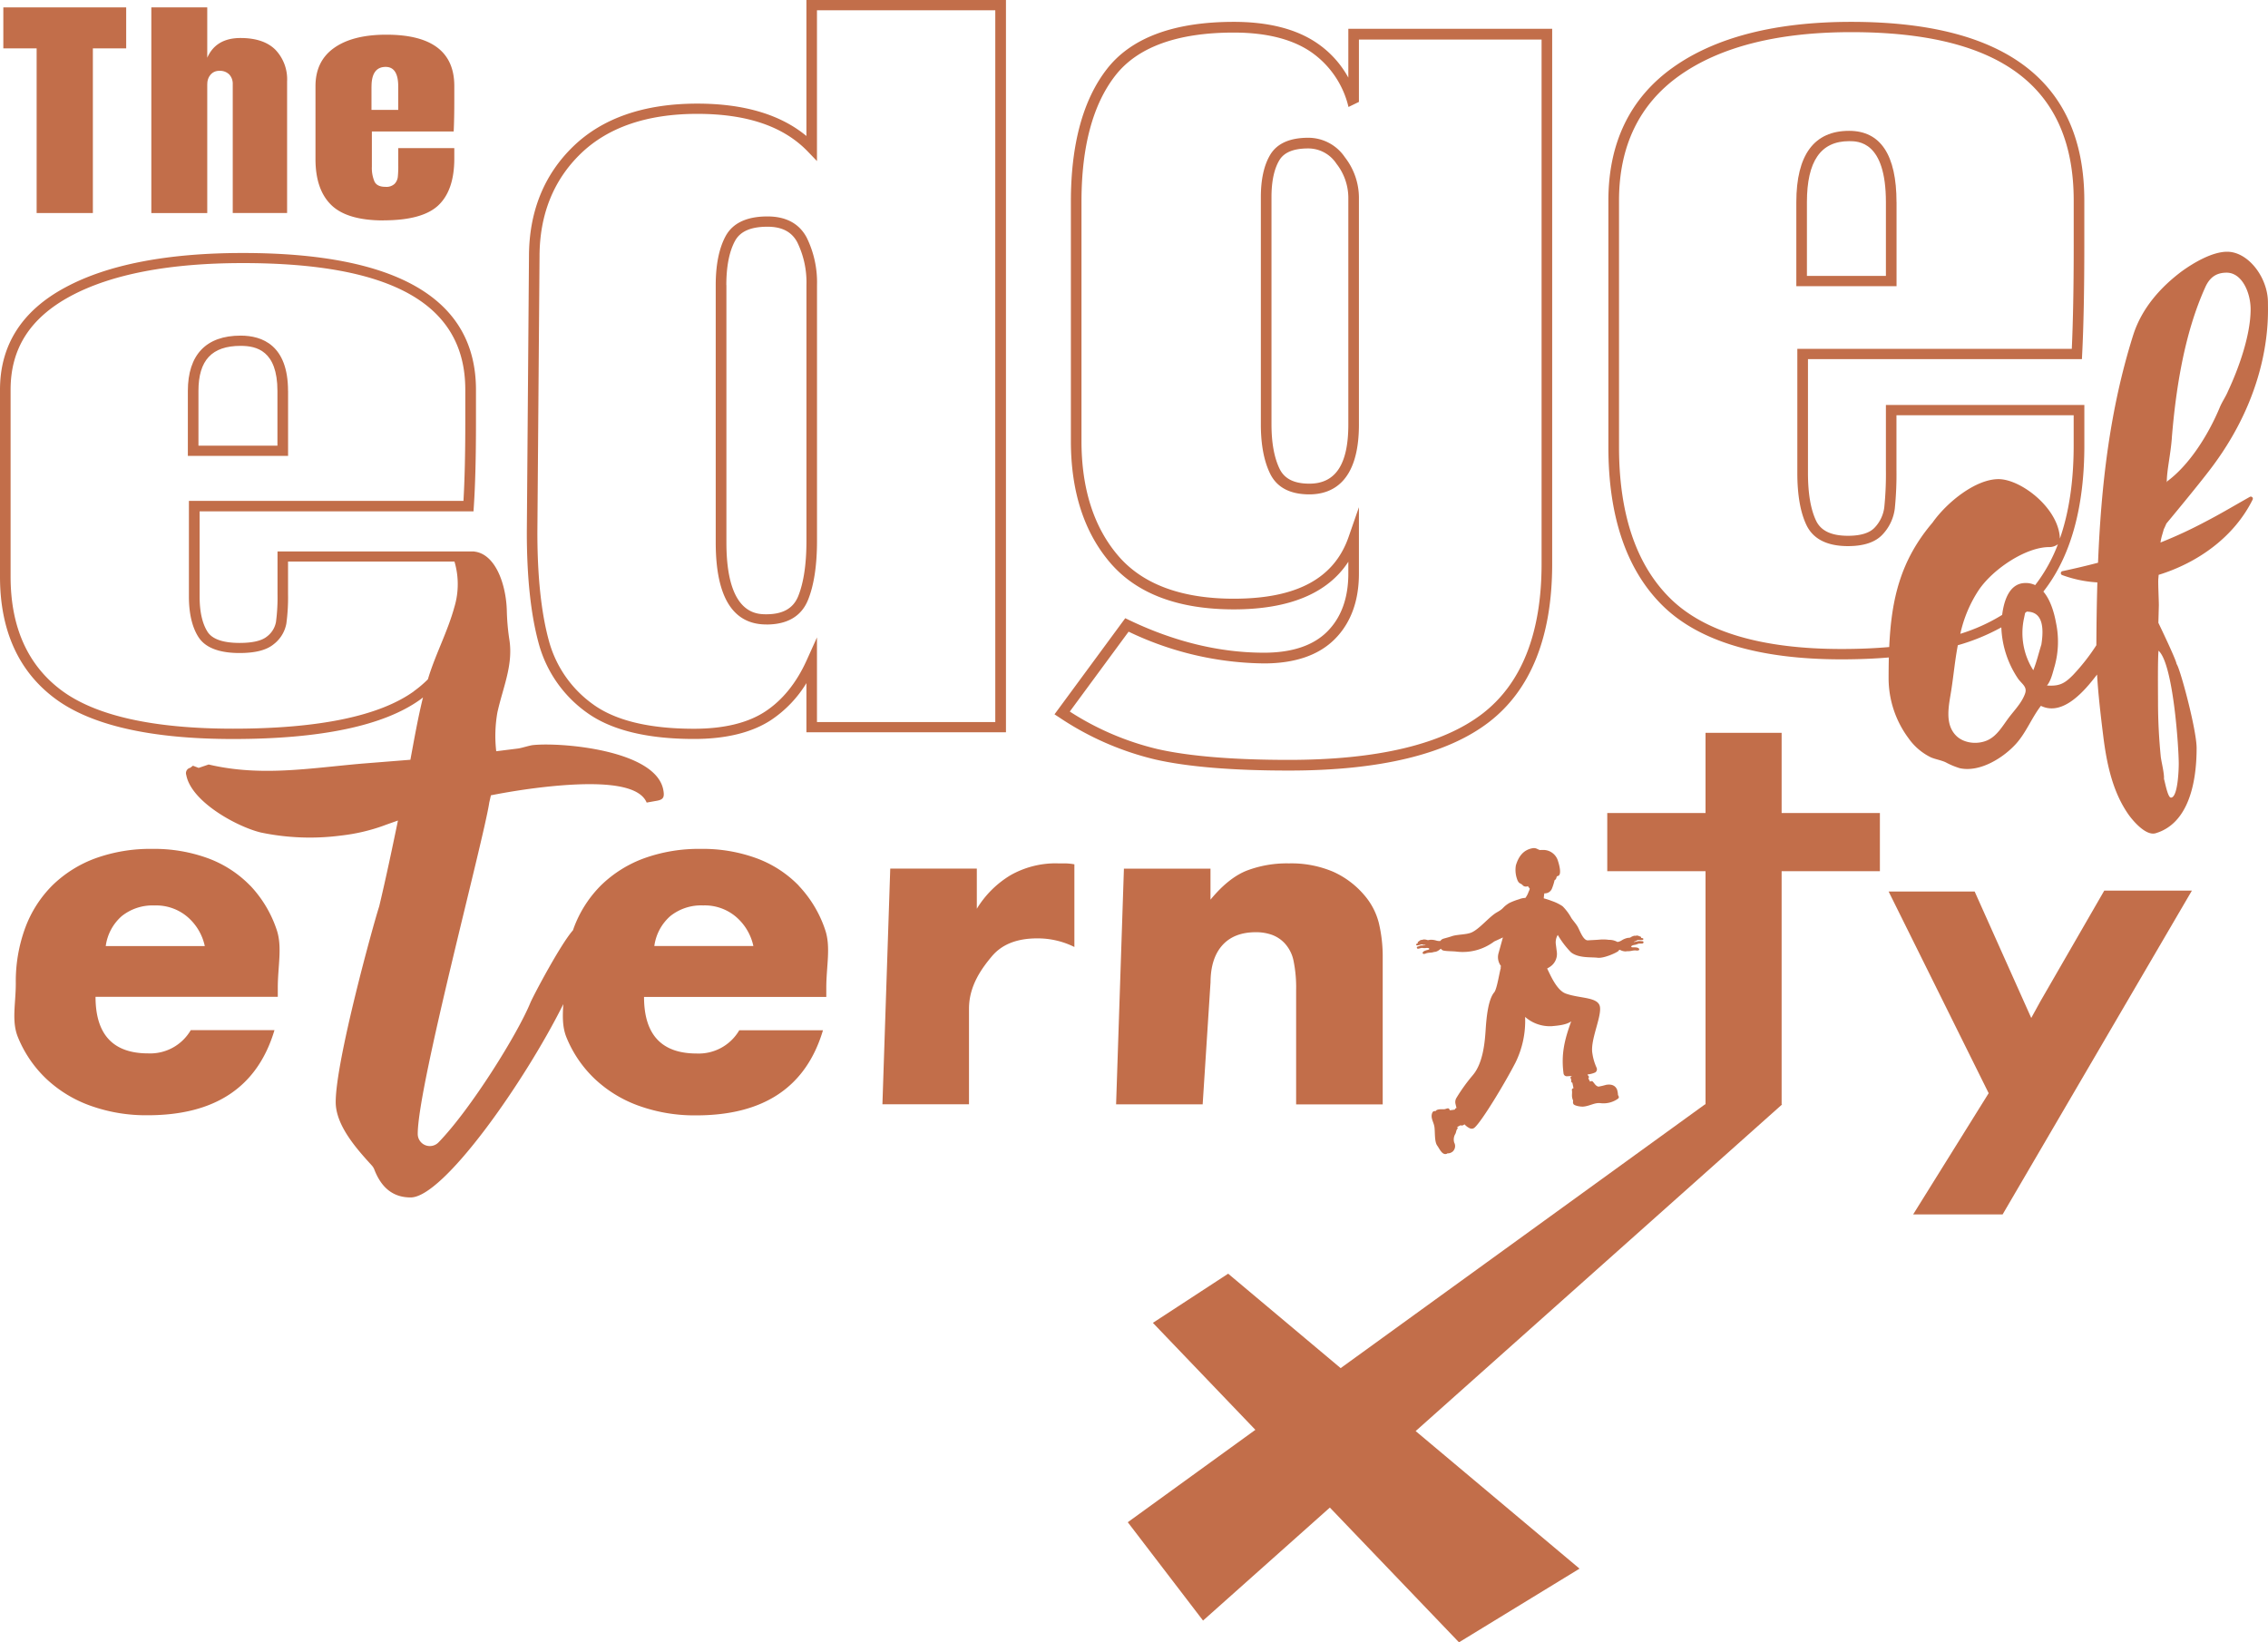
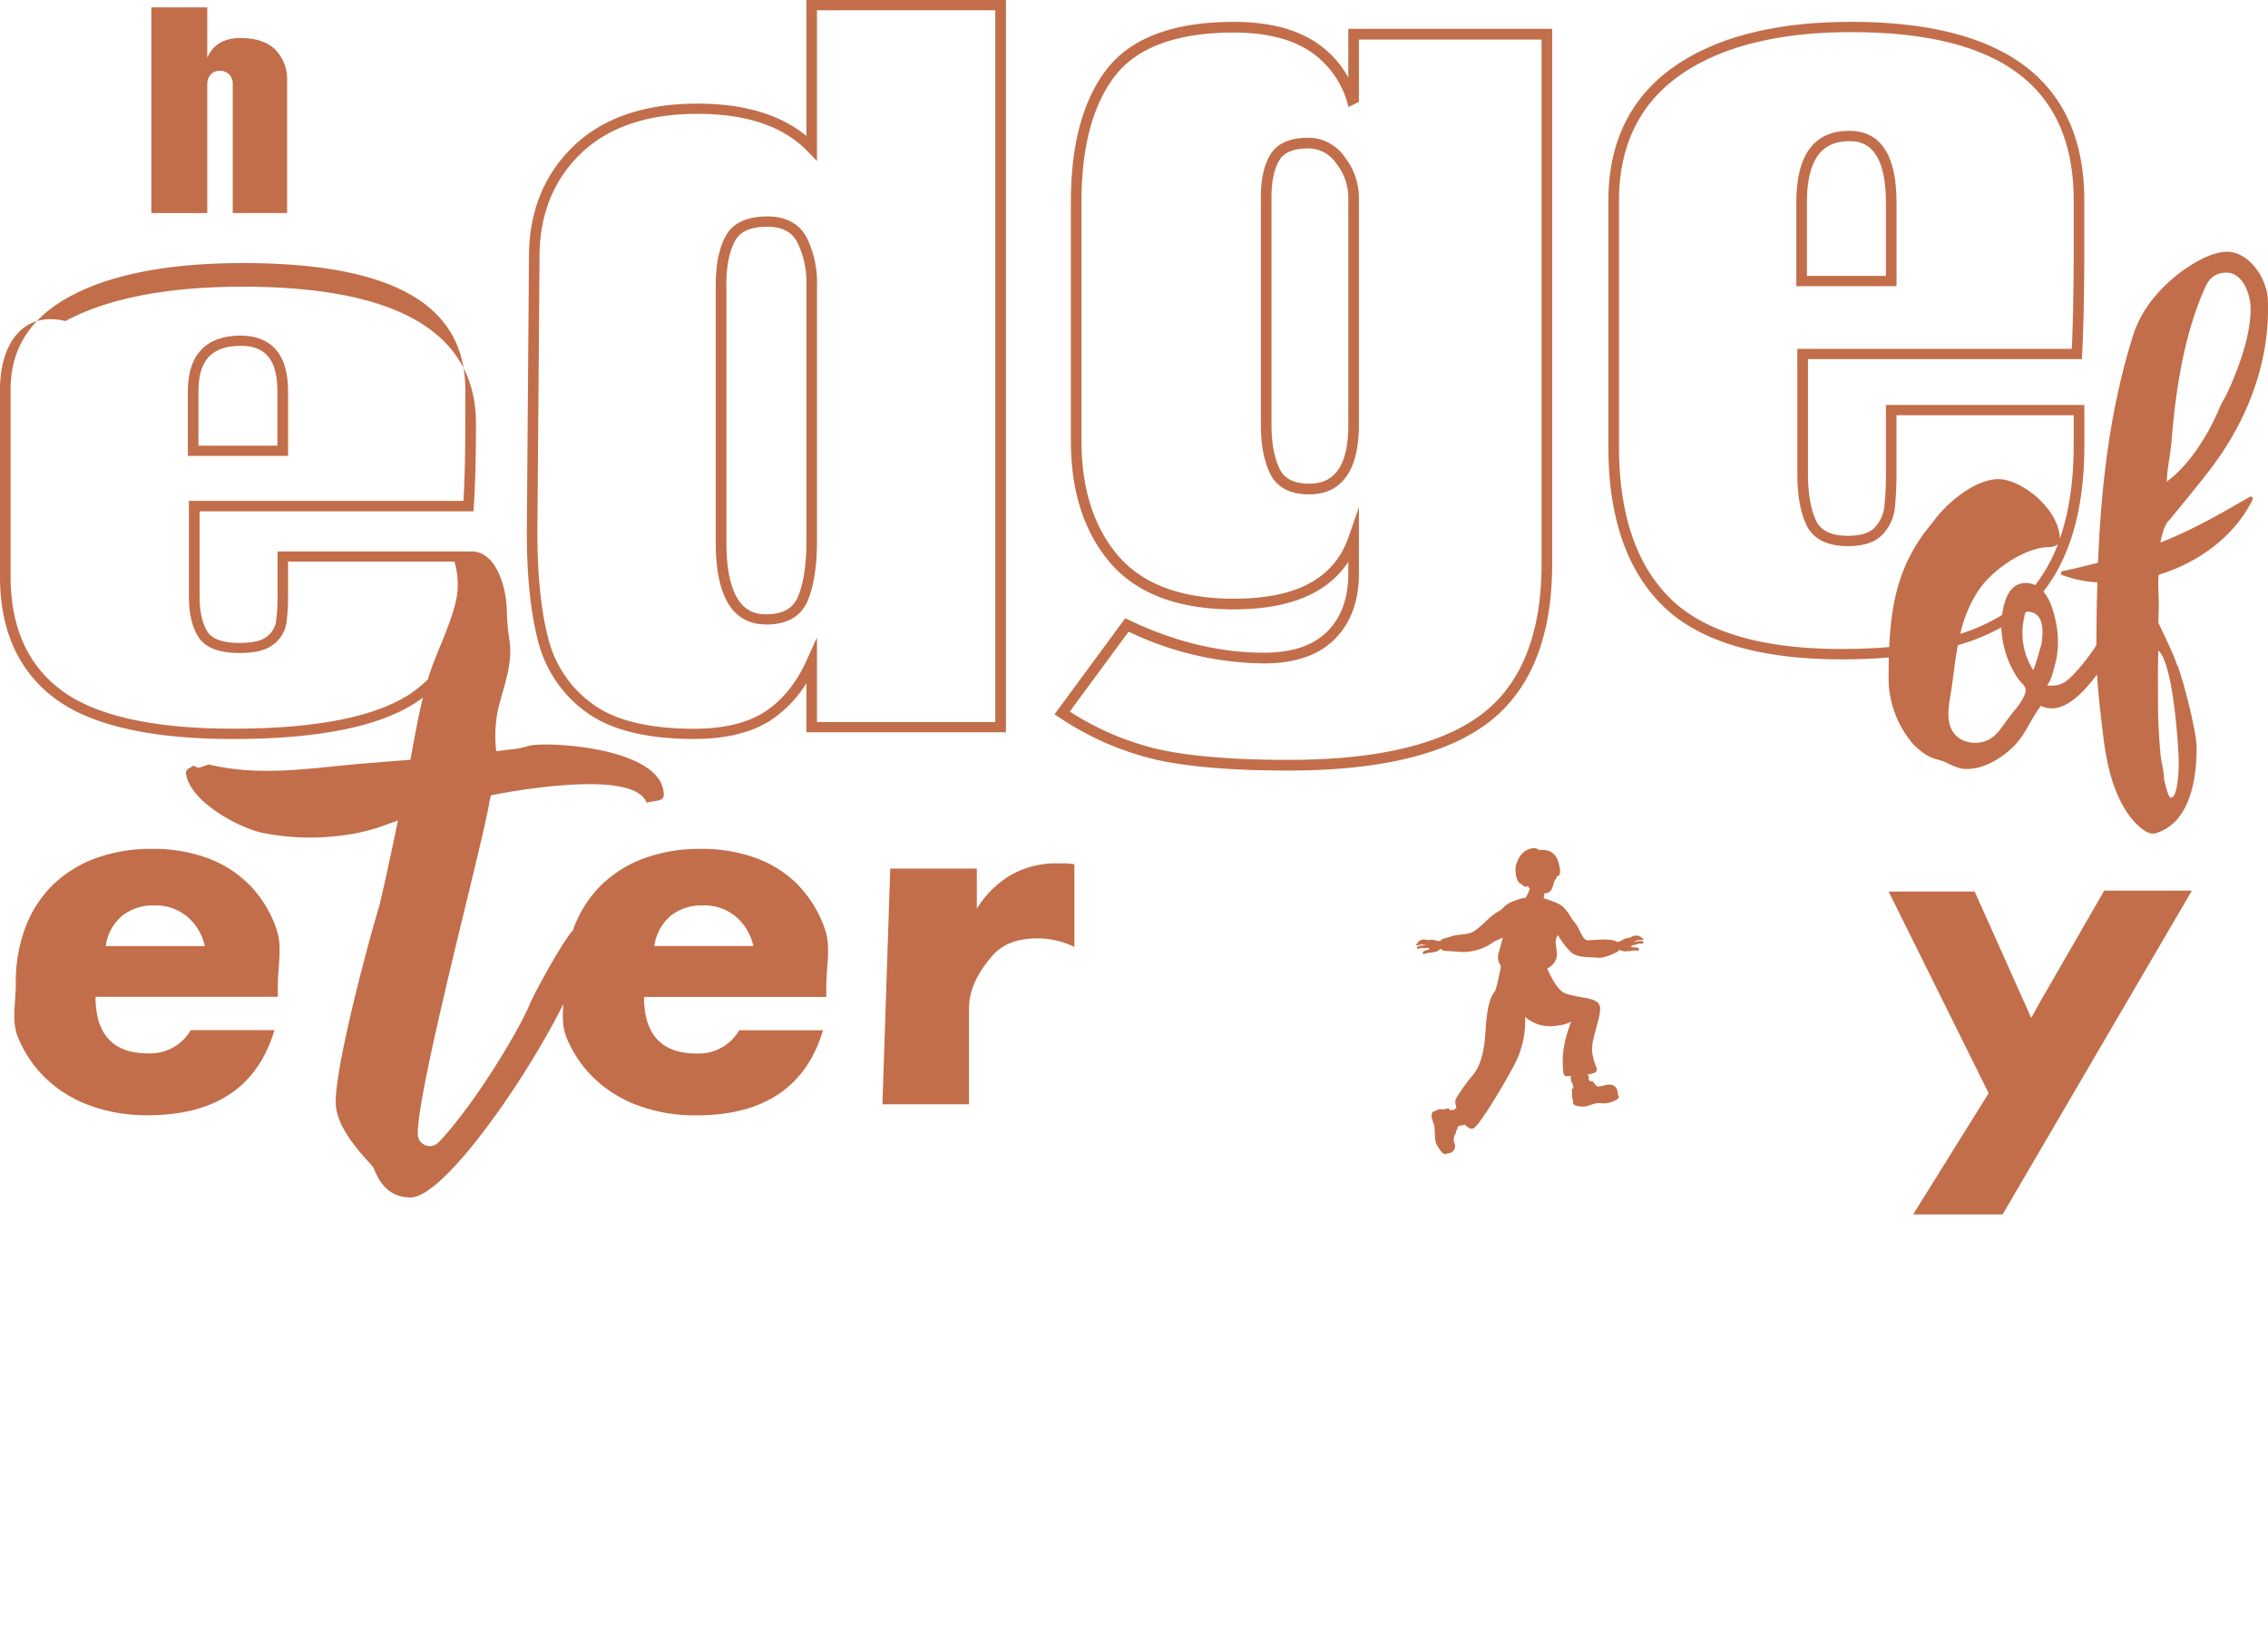
<svg xmlns="http://www.w3.org/2000/svg" width="580" height="420" viewBox="0 0 580 420">
  <path d="M63.98,226.49a29.078,29.078,0,0,0-10.76-6.99,40.068,40.068,0,0,0-14.31-2.41,41.337,41.337,0,0,0-14.5,2.41,31.025,31.025,0,0,0-10.95,6.86,30.085,30.085,0,0,0-6.97,10.82,39.611,39.611,0,0,0-2.45,14.28c0,5.27-1.14,9.73.57,13.85a30.491,30.491,0,0,0,7.28,10.63,32.244,32.244,0,0,0,11.32,6.86,42.08,42.08,0,0,0,14.56,2.41q25.935,0,32.42-21.76H48.78a12,12,0,0,1-10.89,5.94q-13.455,0-13.46-14.47H71.04v-2.35c0-5.52,1.22-10.49-.32-14.9a30.374,30.374,0,0,0-6.73-11.19ZM27.04,241.95a12.374,12.374,0,0,1,4.1-7.67,12.6,12.6,0,0,1,8.38-2.72,12.331,12.331,0,0,1,8.32,2.84,13.562,13.562,0,0,1,4.53,7.54H27.05Z" fill="#c26e4a" />
-   <path d="M204.27,226.49a29.078,29.078,0,0,0-10.76-6.99,40.068,40.068,0,0,0-14.31-2.41,41.337,41.337,0,0,0-14.5,2.41,31.025,31.025,0,0,0-10.95,6.86,30.085,30.085,0,0,0-6.97,10.82c-.09.24-.17.49-.26.73-3.12,3.51-9.93,16.35-10.85,18.44-3.31,8.11-15.32,27.36-23.54,35.81a3.09,3.09,0,0,1-5.3-2.15v-.05c0-12.26,16.77-74.74,18.29-84.7a.719.719,0,0,1,.04-.19l.38-1.68c4.38-.86,8.8-1.56,13.24-2.07,12.11-1.37,24.39-1.42,26.59,3.93l2.63-.47c1.69-.3,1.96-.96,1.63-2.75-1.88-10.34-26.68-12.28-33.52-11.46-1.13.2-2.41.64-3.53.84l-5.68.71a34.545,34.545,0,0,1,.31-9.98c1.47-6.57,4.15-12.25,3-18.88a57.371,57.371,0,0,1-.6-7.06c-.17-6.6-2.82-14.55-8.36-15.15v-.03H70.97V151.9a47.49,47.49,0,0,1-.4,7.2,6.034,6.034,0,0,1-2.3,3.68c-1.31,1.08-3.66,1.64-6.98,1.64-4.26,0-7.03-.97-8.23-2.87-1.33-2.11-2.01-5.13-2.01-8.99V130.77h70.04l.08-1.23c.37-5.46.55-12.61.55-21.23V99.69c0-23.22-20.05-34.99-59.61-34.99-19.29,0-34.56,2.96-45.38,8.79C5.62,79.43,0,88.25,0,99.66v47.83c0,13.71,4.73,24.18,14.06,31.14,9.21,6.87,24.54,10.36,45.55,10.36,22.47,0,38.58-3.4,47.88-10.1.23-.17.45-.35.68-.52-1.29,5.23-2.23,10.62-3.22,15.93l-12.43.99c-13.37,1.16-25.78,3.37-39.16.22l-2.56.87-1.46-.56-.68.53a1.4,1.4,0,0,0-1.03,1.82c1.25,6.88,13.01,13.28,19.11,14.74a61.292,61.292,0,0,0,20.47.77,47.686,47.686,0,0,0,10.64-2.44c1.3-.48,2.61-.94,3.92-1.4-1.51,7.29-3.04,14.57-4.76,21.8-.02.09-.04.15-.06.23-1.4,4.27-11.1,39.31-11.1,49.97,0,6.15,5.68,12.3,9.29,16.28a3.241,3.241,0,0,1,.58.96c1.82,4.7,4.81,7.15,9.3,7.15,8.43,0,29.27-29.81,39.04-49.44-.2,3.05-.27,5.9.82,8.55a30.491,30.491,0,0,0,7.28,10.63,32.244,32.244,0,0,0,11.32,6.86,42.08,42.08,0,0,0,14.56,2.41q25.935,0,32.42-21.76H189.05a12,12,0,0,1-10.89,5.94q-13.455,0-13.46-14.47h46.61V252.6c0-5.52,1.22-10.49-.32-14.9a30.374,30.374,0,0,0-6.73-11.19Zm-98.4-49.72c-8.83,6.36-24.39,9.58-46.26,9.58-20.4,0-35.17-3.3-43.9-9.81-8.63-6.43-13-16.2-13-29.06V99.65c0-10.54,5.01-18.35,15.31-23.91,10.42-5.61,25.25-8.46,44.07-8.46,38.28,0,56.9,10.59,56.9,32.36v8.62c0,7.94-.16,14.6-.47,19.84H48.31v24.41c0,4.35.81,7.84,2.41,10.36,1.72,2.74,5.27,4.13,10.55,4.13,4.05,0,6.91-.74,8.75-2.27a8.613,8.613,0,0,0,3.21-5.26,49.829,49.829,0,0,0,.43-7.61v-8.25h42.56a20.285,20.285,0,0,1-.03,11.67c-1.67,6.08-4.63,11.67-6.53,17.67-.08.26-.15.52-.23.77a28.985,28.985,0,0,1-3.57,3.03Zm61.46,65.17a12.374,12.374,0,0,1,4.1-7.67,12.6,12.6,0,0,1,8.38-2.72,12.331,12.331,0,0,1,8.32,2.84,13.562,13.562,0,0,1,4.53,7.54H167.34Z" fill="#c26e4a" />
+   <path d="M204.27,226.49a29.078,29.078,0,0,0-10.76-6.99,40.068,40.068,0,0,0-14.31-2.41,41.337,41.337,0,0,0-14.5,2.41,31.025,31.025,0,0,0-10.95,6.86,30.085,30.085,0,0,0-6.97,10.82c-.09.24-.17.49-.26.73-3.12,3.51-9.93,16.35-10.85,18.44-3.31,8.11-15.32,27.36-23.54,35.81a3.09,3.09,0,0,1-5.3-2.15v-.05c0-12.26,16.77-74.74,18.29-84.7a.719.719,0,0,1,.04-.19l.38-1.68c4.38-.86,8.8-1.56,13.24-2.07,12.11-1.37,24.39-1.42,26.59,3.93l2.63-.47c1.69-.3,1.96-.96,1.63-2.75-1.88-10.34-26.68-12.28-33.52-11.46-1.13.2-2.41.64-3.53.84l-5.68.71a34.545,34.545,0,0,1,.31-9.98c1.47-6.57,4.15-12.25,3-18.88a57.371,57.371,0,0,1-.6-7.06c-.17-6.6-2.82-14.55-8.36-15.15v-.03H70.97V151.9a47.49,47.49,0,0,1-.4,7.2,6.034,6.034,0,0,1-2.3,3.68c-1.31,1.08-3.66,1.64-6.98,1.64-4.26,0-7.03-.97-8.23-2.87-1.33-2.11-2.01-5.13-2.01-8.99V130.77h70.04l.08-1.23c.37-5.46.55-12.61.55-21.23c0-23.22-20.05-34.99-59.61-34.99-19.29,0-34.56,2.96-45.38,8.79C5.62,79.43,0,88.25,0,99.66v47.83c0,13.71,4.73,24.18,14.06,31.14,9.21,6.87,24.54,10.36,45.55,10.36,22.47,0,38.58-3.4,47.88-10.1.23-.17.45-.35.68-.52-1.29,5.23-2.23,10.62-3.22,15.93l-12.43.99c-13.37,1.16-25.78,3.37-39.16.22l-2.56.87-1.46-.56-.68.53a1.4,1.4,0,0,0-1.03,1.82c1.25,6.88,13.01,13.28,19.11,14.74a61.292,61.292,0,0,0,20.47.77,47.686,47.686,0,0,0,10.64-2.44c1.3-.48,2.61-.94,3.92-1.4-1.51,7.29-3.04,14.57-4.76,21.8-.02.09-.04.15-.06.23-1.4,4.27-11.1,39.31-11.1,49.97,0,6.15,5.68,12.3,9.29,16.28a3.241,3.241,0,0,1,.58.96c1.82,4.7,4.81,7.15,9.3,7.15,8.43,0,29.27-29.81,39.04-49.44-.2,3.05-.27,5.9.82,8.55a30.491,30.491,0,0,0,7.28,10.63,32.244,32.244,0,0,0,11.32,6.86,42.08,42.08,0,0,0,14.56,2.41q25.935,0,32.42-21.76H189.05a12,12,0,0,1-10.89,5.94q-13.455,0-13.46-14.47h46.61V252.6c0-5.52,1.22-10.49-.32-14.9a30.374,30.374,0,0,0-6.73-11.19Zm-98.4-49.72c-8.83,6.36-24.39,9.58-46.26,9.58-20.4,0-35.17-3.3-43.9-9.81-8.63-6.43-13-16.2-13-29.06V99.65c0-10.54,5.01-18.35,15.31-23.91,10.42-5.61,25.25-8.46,44.07-8.46,38.28,0,56.9,10.59,56.9,32.36v8.62c0,7.94-.16,14.6-.47,19.84H48.31v24.41c0,4.35.81,7.84,2.41,10.36,1.72,2.74,5.27,4.13,10.55,4.13,4.05,0,6.91-.74,8.75-2.27a8.613,8.613,0,0,0,3.21-5.26,49.829,49.829,0,0,0,.43-7.61v-8.25h42.56a20.285,20.285,0,0,1-.03,11.67c-1.67,6.08-4.63,11.67-6.53,17.67-.08.26-.15.52-.23.77a28.985,28.985,0,0,1-3.57,3.03Zm61.46,65.17a12.374,12.374,0,0,1,4.1-7.67,12.6,12.6,0,0,1,8.38-2.72,12.331,12.331,0,0,1,8.32,2.84,13.562,13.562,0,0,1,4.53,7.54H167.34Z" fill="#c26e4a" />
  <path d="M270.49,220.79a23.448,23.448,0,0,0-11.99,2.99,25.461,25.461,0,0,0-8.69,8.62V222.13H227.67l-2,60.28h22.14V257.94c0-5.87,3.29-10.33,5.85-13.38s6.42-4.58,11.56-4.58a20.97,20.97,0,0,1,9.54,2.2V221.04a13.778,13.778,0,0,0-2.39-.24h-1.9Z" transform="translate(-0.006)" fill="#c26e4a" />
-   <path d="M309.58,251.35q0-6.225,3-9.59t8.62-3.36a12.179,12.179,0,0,1,3.91.61,8.424,8.424,0,0,1,3.3,2.08,9.348,9.348,0,0,1,2.39,4.58,34.03,34.03,0,0,1,.67,7.52v29.24h22.14V245a37.006,37.006,0,0,0-.98-8.92,17.4,17.4,0,0,0-3.67-7.09,22.554,22.554,0,0,0-8.01-6.05,27.319,27.319,0,0,0-11.32-2.14,28.8,28.8,0,0,0-10.89,1.89q-4.65,1.89-9.17,7.39v-7.94H287.43l-2,60.28h22.14l2-31.07Z" transform="translate(-0.008)" fill="#c26e4a" />
  <path d="M521.8,256.09l-2.33,4.24L505,228H483l25.58,51.57-19.31,31h22.88l48.4-82.8H538.14Z" transform="translate(-0.015)" fill="#c26e4a" />
-   <path d="M9.37,54.48H23.75V12.37h8.52V1.89H.85V12.37H9.37Z" fill="#c26e4a" />
  <path d="M53.02,21.47a3.549,3.549,0,0,1,.83-2.37,2.83,2.83,0,0,1,2.26-.98,3.289,3.289,0,0,1,2.54.95,3.489,3.489,0,0,1,.87,2.46V54.48h13.9V20.84a10.928,10.928,0,0,0-3.02-8.15q-3.015-2.97-8.9-2.97-6.27,0-8.5,5.05V1.89H38.7v52.6H53V21.47Z" fill="#c26e4a" />
-   <path d="M98.06,56.35c6.64,0,11.33-1.28,14.04-3.84s4.08-6.55,4.08-11.97V37.87H101.85v4.51a25.866,25.866,0,0,1-.12,2.89,3.129,3.129,0,0,1-.82,1.75,3.072,3.072,0,0,1-2.35.76c-1.43,0-2.36-.45-2.8-1.37a8.841,8.841,0,0,1-.66-3.78V33.62h20.92q.165-3.18.16-8.25V22.01q0-13.14-17.38-13.14-8.565,0-13.34,3.37t-4.78,9.78V40.68q0,7.815,4.04,11.75t13.34,3.94ZM95.01,22.13c0-3.34,1.21-5.02,3.62-5.02q3.21,0,3.21,5.02V28.1H95V22.13Z" fill="#c26e4a" />
  <path d="M73.66,99.99c0-11.71-6.59-14.16-12.12-14.16-8.83,0-13.5,4.9-13.5,14.16v16.6H73.67V99.99Zm-2.71,13.98H50.75V99.99c0-7.87,3.43-11.54,10.79-11.54,4.04,0,9.41,1.2,9.41,11.54Z" fill="#c26e4a" />
  <path d="M195.99,159.71c5.37,0,8.96-2.11,10.65-6.28h0c1.53-3.77,2.3-8.86,2.3-15.12V72.91a25.924,25.924,0,0,0-2.63-12.14c-1.9-3.59-5.28-5.42-10.04-5.42-5.31,0-8.92,1.71-10.73,5.09-1.66,3.1-2.5,7.29-2.5,12.47v65.82c0,13.92,4.36,20.97,12.95,20.97Zm-10.24-86.8c0-4.75.74-8.54,2.2-11.26,1.32-2.47,4.04-3.67,8.32-3.67,3.71,0,6.21,1.3,7.63,3.99a23.326,23.326,0,0,1,2.34,10.94v65.4c0,5.93-.71,10.69-2.11,14.16-1.26,3.11-3.92,4.62-8.12,4.62-2.53,0-10.24,0-10.24-18.35V72.92Z" transform="translate(-0.005)" fill="#c26e4a" />
  <path d="M150.03,182.2c6.19,4.5,15.43,6.78,27.46,6.78,8.15,0,14.77-1.62,19.67-4.82a30.254,30.254,0,0,0,9.07-9.46v12.57h51.03V0H206.23V34.78c-6.63-5.5-16-8.28-27.91-8.28-13.56,0-24.24,3.69-31.74,10.96s-11.3,16.75-11.3,28.17l-.55,70.54c0,11.32.99,20.74,2.94,28.01a31.981,31.981,0,0,0,12.37,18.03ZM137.98,65.64c0-10.7,3.54-19.56,10.51-26.32s17-10.2,29.82-10.2,22.12,3.24,28.27,9.63l2.35,2.44V2.63h45.6V184.66h-45.6V163.01l-2.6,5.77c-2.64,5.87-6.24,10.31-10.7,13.22-4.44,2.9-10.55,4.37-18.15,4.37-11.43,0-20.12-2.1-25.83-6.26h0a29.409,29.409,0,0,1-11.37-16.59c-1.89-7.05-2.85-16.25-2.85-27.34l.55-70.54Z" transform="translate(-0.004)" fill="#c26e4a" />
  <path d="M339.42,161.52c-3.58,3.58-9.02,5.4-16.16,5.4-11.35,0-22.95-2.81-34.48-8.34l-1.01-.48-18.09,24.58,1.21.79a75.3,75.3,0,0,0,24.6,10.77c8.25,1.87,19.73,2.82,34.12,2.82,23.2,0,40.38-4.14,51.07-12.31,10.8-8.26,16.27-21.9,16.27-40.53V7.37H344.82V19.85a25.4,25.4,0,0,0-7.96-8.79c-5.27-3.63-12.45-5.47-21.33-5.47-15.28,0-26.18,4.04-32.4,12-6.15,7.86-9.26,19.28-9.26,33.94v61.28c0,12.91,3.41,23.41,10.13,31.2,6.77,7.85,17.38,11.83,31.53,11.83s24.04-4.09,29.29-12.18v3.01C344.82,152.95,343,157.94,339.42,161.52Zm5.47-24.21c-3.69,10.63-13.29,15.8-29.36,15.8-13.33,0-23.25-3.67-29.48-10.89-6.28-7.28-9.47-17.18-9.47-29.41V51.53c0-14.03,2.92-24.88,8.68-32.24,5.68-7.27,15.87-10.96,30.27-10.96,8.32,0,14.99,1.68,19.8,5a23.709,23.709,0,0,1,9.53,14.03l2.67-1.3V10.11h46.71V144.22c0,17.74-5.12,30.64-15.2,38.35-10.2,7.8-26.83,11.76-49.43,11.76-14.19,0-25.47-.93-33.52-2.75a71.879,71.879,0,0,1-22.5-9.61l15.04-20.43a81.8,81.8,0,0,0,34.63,8.12c7.88,0,13.96-2.08,18.07-6.19s6.2-9.76,6.2-16.79V129.71Z" transform="translate(-0.009)" fill="#c26e4a" />
  <path d="M347.53,50.41a16.93,16.93,0,0,0-3.58-10.18,11.3,11.3,0,0,0-9.37-5c-4.72,0-7.99,1.46-9.72,4.33-1.6,2.65-2.41,6.3-2.41,10.85v58.16c0,5.1.79,9.31,2.35,12.52,1.71,3.54,5.09,5.34,10.05,5.34,5.78,0,12.68-3.1,12.68-17.86V50.41Zm-2.71,58.16c0,10.18-3.26,15.12-9.96,15.12-3.89,0-6.38-1.24-7.62-3.8-1.37-2.83-2.07-6.64-2.07-11.32V50.41c0-4.04.68-7.21,2.01-9.43,1.22-2.03,3.64-3.02,7.4-3.02a8.627,8.627,0,0,1,7.2,3.91,14.185,14.185,0,0,1,3.04,8.54v58.16Z" transform="translate(-0.009)" fill="#c26e4a" />
  <path d="M485.01,51.72c0-12.11-4.08-18.26-12.12-18.26-8.96,0-13.5,6.14-13.5,18.26V73.19h25.63V51.72ZM482.3,70.56H462.1V51.72c0-10.51,3.53-15.62,10.79-15.62,2.33,0,9.41,0,9.41,15.62Z" transform="translate(-0.012)" fill="#c26e4a" />
-   <path d="M455.63,187.41H436.17v20.51H411.04v14.87h25.13v59.63h-.13l-93.18,67.46-28.77-24.15L294.84,338.3l26.21,27.36-32.63,23.63,19.25,25.15,32.43-28.9L373.12,420l30.83-18.84-41.91-35.18,93.74-83.56h-.15V222.79h25.13V207.92H455.63Z" transform="translate(-0.011)" fill="#c26e4a" />
  <path d="M393.67,217.3c-.44-.01-.76-.57-1.84-.36-2.34.46-3.51,2.2-4.16,4.36a7.033,7.033,0,0,0,.45,3.9c.48.95.71.53,1.42,1.31a1.186,1.186,0,0,0,1.21.11,2.989,2.989,0,0,0,.46.6,1.5,1.5,0,0,1-.1.43c-.11.24-.21.47-.3.71a5.446,5.446,0,0,1-.71,1.27,4.581,4.581,0,0,0-1.63.35,15.24,15.24,0,0,0-2.56.99c-1.84,1.17-1.12,1.24-3.07,2.33-2,1.13-4.41,4.24-6.52,5.17-1.32.58-3.66.48-5.02.95-.69.24-1.39.42-2.1.62a1.464,1.464,0,0,0-.85.6,2.676,2.676,0,0,1-1.05-.11,4.579,4.579,0,0,0-1.43-.2c-.34,0-.61.18-.94.04-.2-.08-1-.21-1.16,0a.875.875,0,0,0-.73.22c-.42.3-.49.35-.49.43a.191.191,0,0,0,.09.18c-.05.02-.09.04-.13.06-.26.1-.53.3-.24.48.12.07.33,0,.46-.01.28-.05.55-.17.83-.22.16-.03.3.08.46.11.18.03.39-.02.54.07.02.02-.02.04-.04.04a8.387,8.387,0,0,1-1,.06c-.28,0-.52.19-.8.24-.53.1-.43.51-.15.59.21.06.86-.24,1.17-.2a3.348,3.348,0,0,0,.87.03c.19-.03.76-.08.9.16.15.27-.66.36-.82.43-.22.09-.71.19-.86.59-.06.16.1.31.26.33a1.648,1.648,0,0,0,.69-.18,4,4,0,0,1,.83-.14,4,4,0,0,0,.98-.14c.21-.09.42-.05.64-.12a2.976,2.976,0,0,0,1.04-.6.764.764,0,0,1,.26-.15.806.806,0,0,0,.25.3,1.428,1.428,0,0,0,.65.21c1.02.16,2.08.1,3.13.23a13.377,13.377,0,0,0,9.57-2.6s1.53-.7,2.22-1.03l-1.13,4.08a3.691,3.691,0,0,0,.66,3.25c-.1.17-.17.31-.2.35h.18c-.34.84-1,5.51-1.73,6.36-1.54,1.8-1.98,6.37-2.18,9.39s-.58,8.63-3.32,11.82a45.286,45.286,0,0,0-4.16,5.78,2.039,2.039,0,0,0-.24,1.54c.07.31.16.66.26,1.03a.5.5,0,0,0-.41.41,11.167,11.167,0,0,1-1.33.18.534.534,0,0,0-.04-.16c-.28-.69-.88-.06-1.55-.09-.92-.04-1.78.01-2.05.5,0,0-.63-.25-.88.55-.37,1.17.31,2.06.56,3.21.28,1.26-.04,3.94.78,5.06.58.8,1.23,2.41,2.33,2.1.22-.06.15-.14.38-.15a1.709,1.709,0,0,0,.58-.09,2.658,2.658,0,0,0,.6-.32,1.893,1.893,0,0,0,.44-2.34,2.757,2.757,0,0,1,.23-2.12c.31-.47.22-.99.57-1.39a.437.437,0,0,0,.1-.15c.02-.09-.09-.23-.17-.29a7.537,7.537,0,0,1,.68-.37,1.569,1.569,0,0,0,.21-.12.717.717,0,0,0,.46.07,1.562,1.562,0,0,0,.55-.3,4.178,4.178,0,0,0,1.42,1.04,1.12,1.12,0,0,0,1.17-.21c1.9-1.68,7.74-11.37,10.44-16.6a24.145,24.145,0,0,0,2.47-11.7,9.564,9.564,0,0,0,6.85,2.37c1.57-.15,3.63-.31,4.94-1.23-1.7,4.64-2.62,8.41-1.96,13.33a.826.826,0,0,0,.88.71c.37-.02.84-.05,1.36-.09a1.92,1.92,0,0,0-.27.11.372.372,0,0,0-.13.53,1.287,1.287,0,0,1,.12.7.35.35,0,0,0,.3.4v.03c.01.09.18.82.28,1.39h-.01a.413.413,0,0,0-.4.39v.07c.13.56-.05,1.22.07,1.92a3.863,3.863,0,0,0,.23.73c.07.17-.13.37.08.89.2.47,1.91.77,2.65.68,1.74-.2,2.82-1.08,4.38-.86a6.365,6.365,0,0,0,4.35-1.13c.49-.38.14-.68.03-.99a5.308,5.308,0,0,0-.25-1.4c-.31-.68-1-1.47-2.77-1.18a18.762,18.762,0,0,1-1.95.46c-.71-.1-1.1-.91-1.31-1.09h-.01a2.026,2.026,0,0,0-.13-.18.464.464,0,0,0-.69.02,6.655,6.655,0,0,1-.47-.9h0a.392.392,0,0,0,.14-.39c-.03-.13-.16-.22-.23-.33a1.446,1.446,0,0,1-.11-.25,6.128,6.128,0,0,0,1.97-.51.963.963,0,0,0,.32-1.24,13.611,13.611,0,0,1-1.06-3.65c-.58-3.32,2.31-9.13,1.95-11.81s-5.13-2.14-8.78-3.48c-2.39-.88-4.04-5.07-4.74-6.39.25-.15.5-.29.74-.45a3.922,3.922,0,0,0,1.75-3.71l-.27-2.09a3.654,3.654,0,0,1,.5-2.34,23.018,23.018,0,0,0,3.38,4.44c1.97,1.55,5.15,1.18,6.8,1.39s5-1.35,5.35-1.75a.627.627,0,0,0,.17-.28.764.764,0,0,1,.33.08,3.107,3.107,0,0,0,1.24.33c.24.01.45-.08.68-.05a4.678,4.678,0,0,0,1.04-.12,4.308,4.308,0,0,1,.88-.09,1.767,1.767,0,0,0,.76,0,.284.284,0,0,0,.17-.41c-.27-.37-.8-.33-1.05-.37-.19-.03-1.04.1-.96-.21.07-.28.67-.39.87-.42a3.408,3.408,0,0,0,.87-.27c.3-.12,1.05,0,1.24-.12.27-.16.24-.6-.32-.55a4.333,4.333,0,0,0-.88-.02,9.461,9.461,0,0,1-1.03.22c-.03,0-.07,0-.06-.03.13-.14.36-.14.53-.22s.27-.22.44-.24c.3-.03.6.02.9,0,.14-.01.37,0,.47-.11.24-.26-.1-.39-.39-.42a.771.771,0,0,1-.15-.02.165.165,0,0,0,.04-.2c-.03-.08-.12-.11-.63-.3a.951.951,0,0,0-.81-.02c-.22-.16-1,.19-1.18.33-.3.23-.62.12-.96.22a4.6,4.6,0,0,0-1.4.6,2.662,2.662,0,0,1-1.07.41,4.317,4.317,0,0,0-2.23-.55,10.317,10.317,0,0,0-2.15-.07c-1.34.12-1.9.11-3.16.2-1.22.09-2.08-2.52-2.64-3.49-.45-.78-1.11-1.47-1.61-2.21a13.129,13.129,0,0,0-2.26-3.03,11.69,11.69,0,0,0-2.74-1.34,19.511,19.511,0,0,0-2.06-.67,9.985,9.985,0,0,1,.15-1.28c.12,0,.23,0,.35-.01a1.924,1.924,0,0,0,1.6-1.23,13.694,13.694,0,0,0,.66-2.11c.02,0,.03-.02.05-.03a.951.951,0,0,0,.4-.51c.05-.17.06-.37.2-.47a.827.827,0,0,1,.22-.08c1.08-.31.25-3.09,0-3.86a3.908,3.908,0,0,0-3.5-2.79,10.719,10.719,0,0,0-1.27.03Z" transform="translate(-0.01)" fill="#c26e4a" />
  <path d="M575.38,127.06c-4.06,2.29-7.76,4.5-11.57,6.46a113.346,113.346,0,0,1-11.29,5.22,14.964,14.964,0,0,1,.43-1.95c.24-.8.36-1.23.42-1.46.07-.12.25-.49.66-1.44,0,0,8.14-9.76,11.62-14.4C581.04,98.98,580,80.67,580,77.36c0-6.35-5.01-12.98-10.43-12.98-3.77,0-8.48,2.74-11.67,5.05-5.18,3.9-10.13,9.23-12.37,16.3-6.01,19.06-8.19,38.51-8.98,58.18-2.99.79-6.03,1.5-9.12,2.16a.522.522,0,0,0-.07.99,31.2,31.2,0,0,0,9.02,1.88c-.16,5.34-.23,10.7-.26,16.07a52.177,52.177,0,0,1-5.96,7.61c-2.2,2.24-3.55,2.9-6.67,2.69,1.06-1.26,1.5-3.4,1.97-4.97a23.42,23.42,0,0,0,.36-10.98c-.45-2.52-1.38-5.89-3.25-8.07,6.95-8.84,10.48-21.38,10.48-37.4V103.57H482.3v16.54a83.806,83.806,0,0,1-.41,9.6,9.145,9.145,0,0,1-2.43,5.18c-1.29,1.41-3.59,2.13-6.85,2.13-4.25,0-6.92-1.26-8.16-3.85-1.38-2.88-2.08-6.98-2.08-12.2V91.84h70.06l.06-1.25c.37-7.15.55-16.55.55-27.94V51.29c0-30.33-20.05-45.7-59.61-45.7-19.35,0-34.66,3.91-45.53,11.62-10.99,7.8-16.57,19.27-16.57,34.09v63.04c0,17.86,4.68,31.52,13.92,40.59s24.61,13.69,45.69,13.69q6.4,0,12.11-.48c-.04,1.73-.06,3.5-.06,5.32a25.758,25.758,0,0,0,5.12,15.37,15.066,15.066,0,0,0,5.73,4.87c.97.4,1.98.6,2.97.94a7.05,7.05,0,0,1,.76.3,19.587,19.587,0,0,0,3.6,1.51c5.17,1.16,11.28-2.7,14.52-6.36,2.52-2.85,3.92-6.55,6.25-9.58,5.66,2.77,11.28-3.96,14.36-8.01.31,5.29.95,10.62,1.59,15.8.86,6.88,2.33,14.04,6.34,19.85,1.18,1.71,4.54,5.69,7.05,4.94,8.25-2.45,10.48-12.55,10.48-21.78,0-4.76-4.3-20.62-5.12-21.49-.12-1.15-4.66-10.54-4.66-10.54l.12-4.46c0-1.59-.24-6.06-.12-6.92.03-.29.05-.59.07-.89,10.16-3.14,19.35-9.77,24.05-19.27a.527.527,0,0,0-.74-.67Zm-19.96-15.08c1.06-12.98,3.3-26.83,8.48-38.36,1.18-2.74,2.94-3.89,5.54-3.89,3.89,0,6.13,5.05,6.13,9.37,0,6.64-3.06,15.14-5.77,20.91-.59,1.44-1.53,2.74-2.12,4.18-2.95,7.07-7.78,14.71-13.43,18.89l-.12.29c0-3.17.94-6.78,1.3-11.39Zm-34.96,37.65a5.545,5.545,0,0,0-2.65-.53c-3.96.15-5.32,4.5-5.78,8.15a46.108,46.108,0,0,1-10.7,4.84,33.133,33.133,0,0,1,4.77-11.28c3.75-5.45,12.1-10.9,17.94-10.9a3.66,3.66,0,0,0,2.25-.73,40.462,40.462,0,0,1-5.82,10.46Zm-26.2-16.02c-8.28,9.71-10.56,19.66-11.11,31.86q-5.73.5-12.2.5c-20.33,0-35.05-4.34-43.76-12.9h0c-8.72-8.56-13.14-21.6-13.14-38.74V51.29c0-13.93,5.2-24.68,15.46-31.96,10.39-7.37,25.16-11.11,43.92-11.11,38.29,0,56.9,14.09,56.9,43.07V62.65c0,10.7-.17,19.62-.49,26.56H459.65v31.77c0,5.61.79,10.09,2.34,13.31,1.71,3.56,5.28,5.37,10.62,5.37,4.07,0,7.05-1.01,8.88-3.02a11.764,11.764,0,0,0,3.09-6.61,87.377,87.377,0,0,0,.42-9.92V106.2h45.32v7.69c0,9.18-1.19,17.15-3.53,23.86-.23-7.73-9.93-15.22-15.7-15.22s-13.08,5.79-16.83,11.07Zm23.64,43.73c-.81,2.33-2.65,4.19-4.12,6.12-1.62,2.14-3.05,4.81-5.64,5.91-2.56,1.09-6.05.72-8-1.35-2.9-3.08-1.69-7.81-1.12-11.51.45-2.9.76-5.83,1.2-8.73.14-.93.3-1.85.47-2.77a52.683,52.683,0,0,0,11.13-4.57,25.072,25.072,0,0,0,4.15,12.93C516.93,174.86,518.52,175.54,517.9,177.34Zm4.18-12.58c-.7,2.22-1.25,4.6-2.09,6.64a17.694,17.694,0,0,1-2.37-13.28l.28-1.36.42-.34c2.78,0,4.77,1.85,3.75,8.34Zm29.94,1.65c3.77,3.32,5.17,24.74,5.17,28.92,0,1.59-.24,8.65-2,8.65-.82,0-1.53-4.04-1.77-4.76v-.58c-.12-1.73-.59-3.46-.82-5.05-.47-4.76-.71-9.37-.71-14.13,0-2.45-.1-10.6.13-13.06Z" transform="translate(-0.015)" fill="#c26e4a" />
</svg>